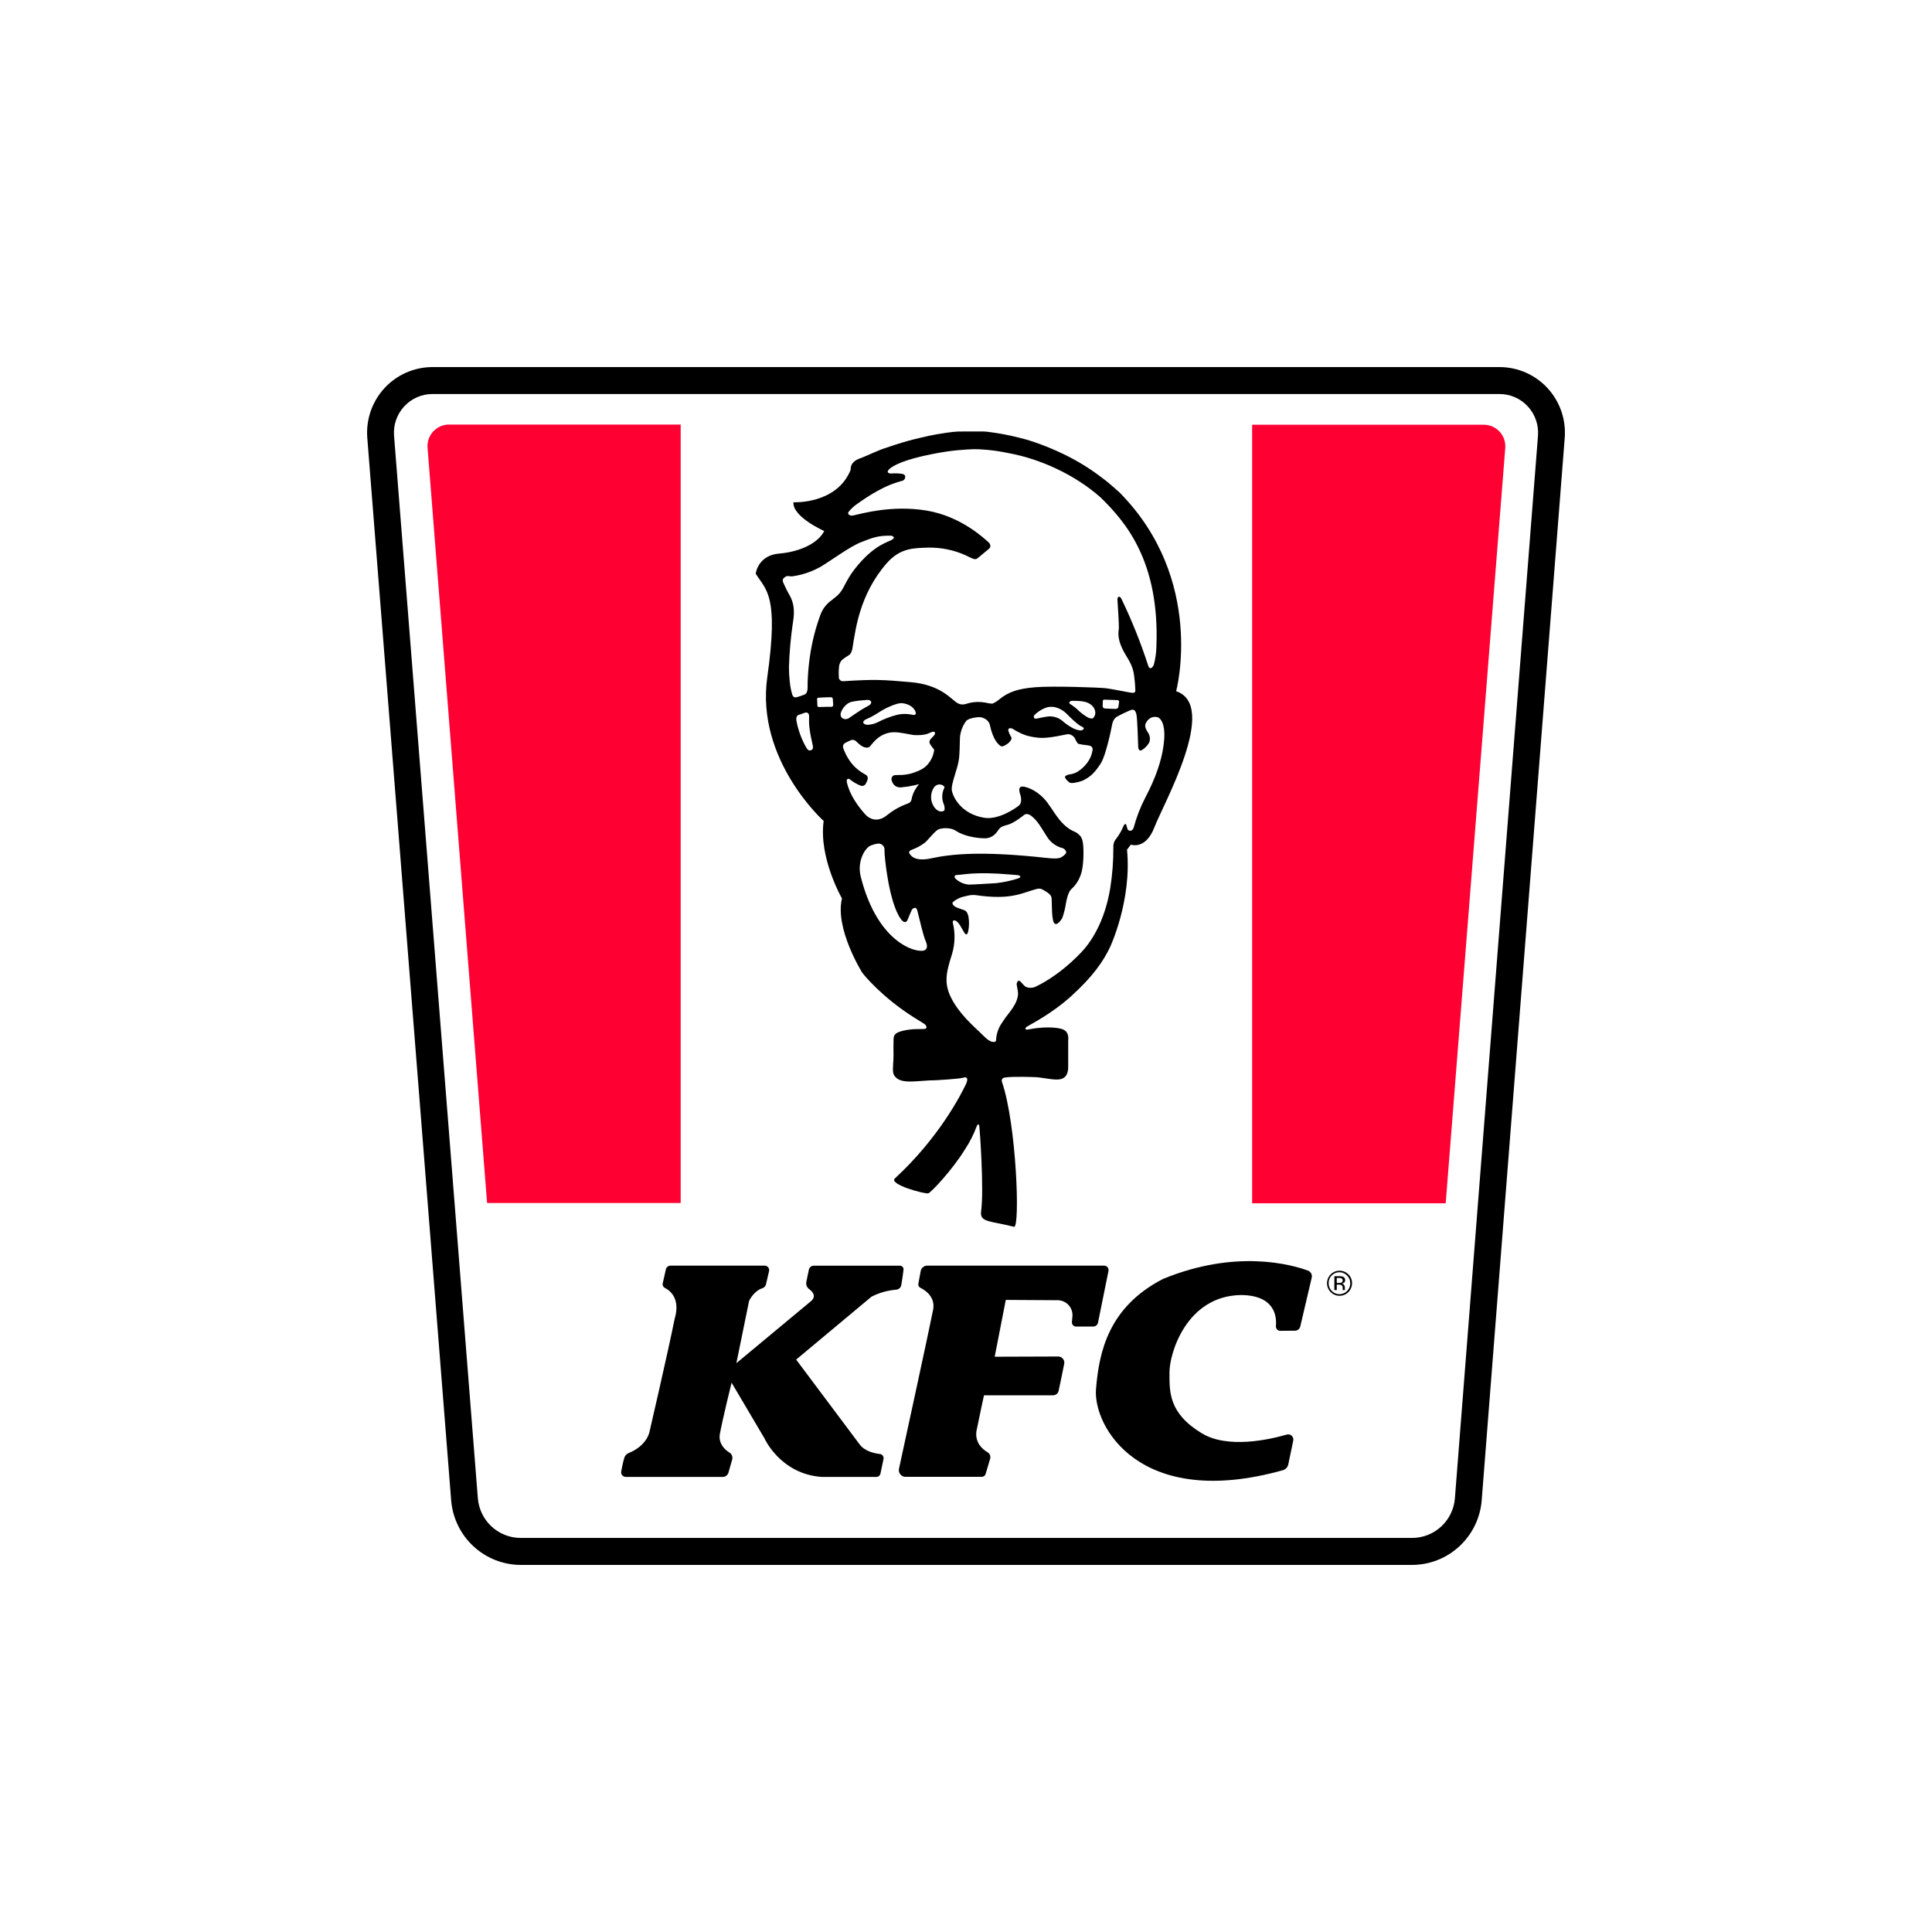
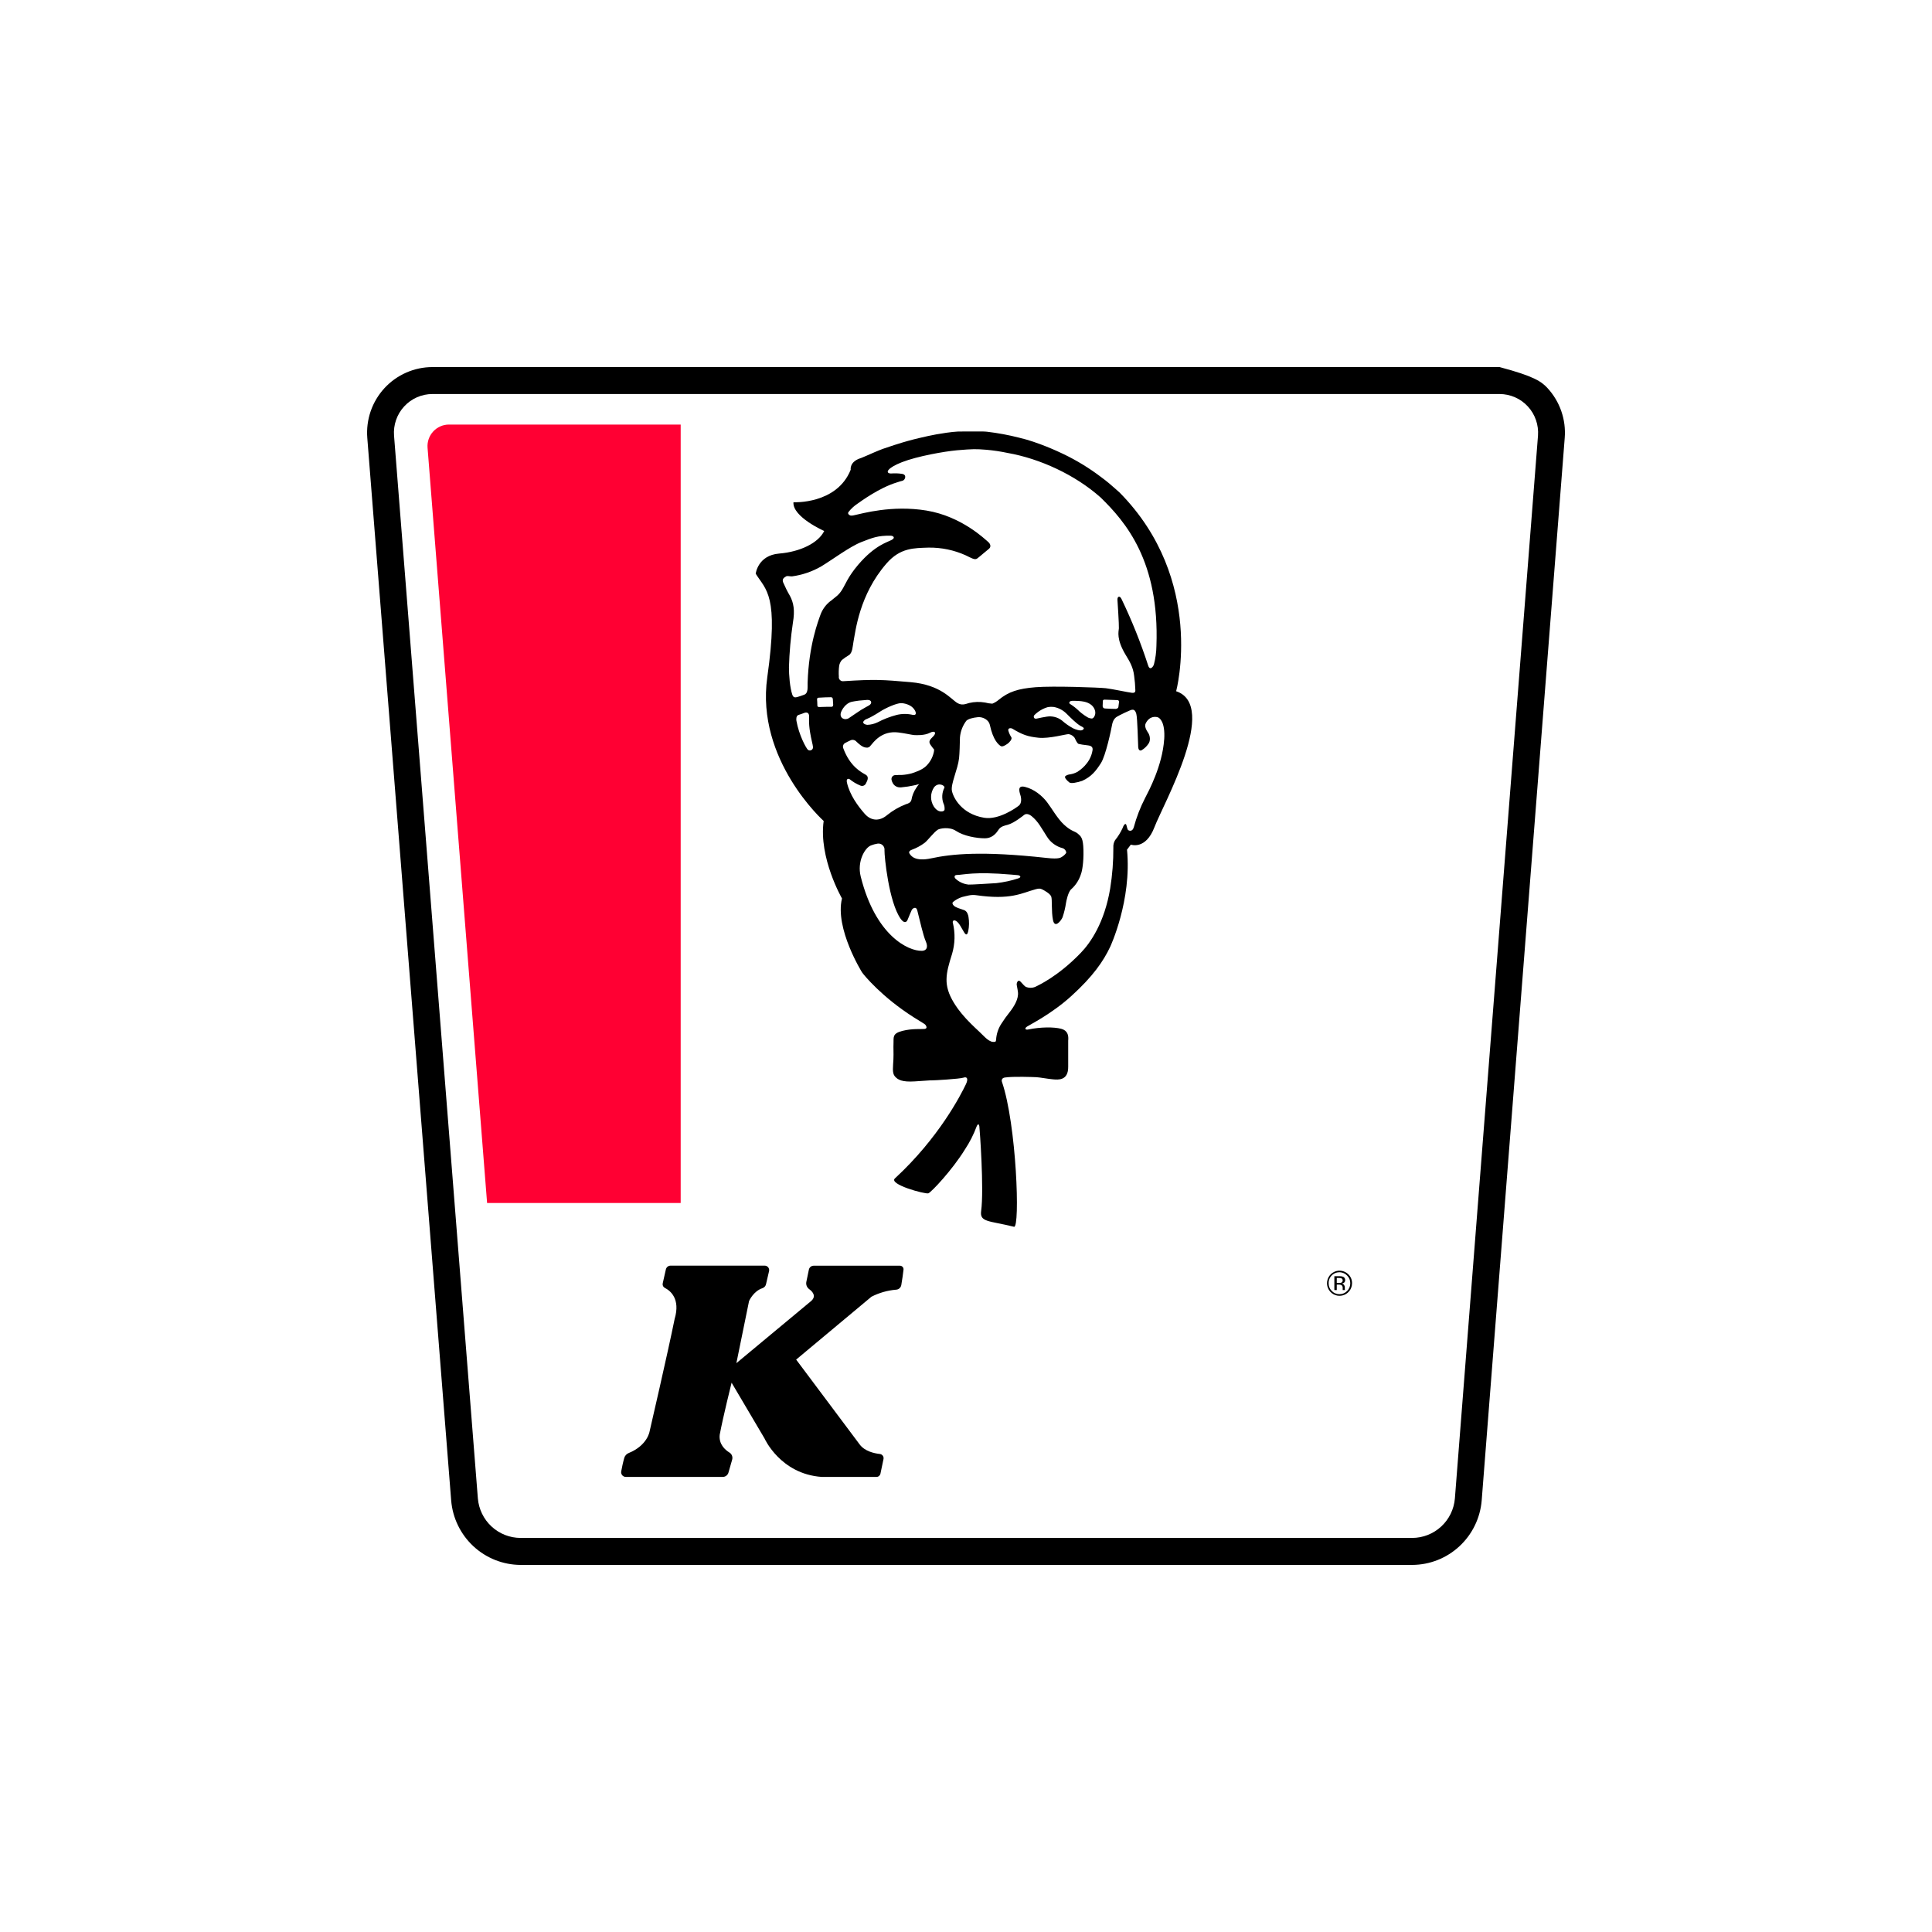
<svg xmlns="http://www.w3.org/2000/svg" width="100" height="100" viewBox="0 0 100 100" fill="none">
  <path d="M34.465 65.705L34.302 66.427C34.292 66.473 34.297 66.521 34.317 66.564C34.337 66.606 34.371 66.641 34.413 66.662C34.691 66.803 35.23 67.22 34.919 68.269C34.548 70.1 33.622 74.094 33.622 74.094C33.622 74.094 33.512 74.815 32.541 75.209C32.487 75.23 32.438 75.264 32.399 75.307C32.359 75.35 32.33 75.401 32.313 75.457C32.244 75.698 32.19 75.963 32.154 76.157C32.147 76.192 32.148 76.228 32.157 76.263C32.166 76.297 32.182 76.329 32.205 76.357C32.228 76.384 32.256 76.406 32.288 76.421C32.32 76.437 32.355 76.445 32.391 76.445H37.409C37.476 76.445 37.541 76.423 37.595 76.382C37.648 76.342 37.687 76.285 37.705 76.22L37.897 75.549C37.916 75.481 37.913 75.409 37.888 75.343C37.863 75.278 37.817 75.222 37.758 75.185C37.527 75.043 37.198 74.751 37.252 74.263C37.416 73.377 37.867 71.567 37.867 71.567L39.569 74.449C39.569 74.449 40.39 76.302 42.543 76.446H45.363C45.412 76.446 45.46 76.429 45.498 76.398C45.535 76.367 45.562 76.324 45.572 76.275L45.73 75.52C45.736 75.49 45.736 75.459 45.73 75.429C45.723 75.399 45.711 75.371 45.693 75.347C45.675 75.322 45.652 75.302 45.626 75.286C45.6 75.271 45.57 75.262 45.54 75.258C45.245 75.226 44.752 75.116 44.491 74.757C43.978 74.078 41.209 70.372 41.209 70.372L45.106 67.118C45.502 66.915 45.934 66.791 46.378 66.754C46.443 66.751 46.505 66.727 46.555 66.684C46.604 66.641 46.637 66.583 46.65 66.519C46.705 66.216 46.742 65.909 46.766 65.716C46.769 65.69 46.766 65.665 46.758 65.641C46.75 65.616 46.737 65.594 46.72 65.575C46.703 65.556 46.682 65.541 46.659 65.53C46.636 65.519 46.611 65.513 46.586 65.513H42.116C42.057 65.513 42.001 65.533 41.955 65.57C41.91 65.608 41.879 65.659 41.867 65.717L41.736 66.349C41.722 66.419 41.728 66.493 41.754 66.559C41.781 66.626 41.826 66.684 41.884 66.726C42.077 66.868 42.289 67.118 41.93 67.386L38.115 70.557L38.771 67.342C38.771 67.342 38.992 66.83 39.465 66.676C39.511 66.66 39.553 66.633 39.585 66.596C39.618 66.559 39.64 66.514 39.65 66.466C39.706 66.208 39.763 65.972 39.805 65.798C39.814 65.764 39.815 65.728 39.807 65.693C39.8 65.659 39.785 65.626 39.763 65.598C39.741 65.57 39.713 65.548 39.681 65.532C39.65 65.517 39.615 65.509 39.579 65.509H34.706C34.649 65.51 34.595 65.53 34.551 65.565C34.508 65.601 34.477 65.65 34.465 65.705Z" fill="black" />
-   <path d="M47.655 65.79L47.533 66.45C47.526 66.491 47.532 66.534 47.551 66.571C47.57 66.608 47.601 66.638 47.638 66.656C47.888 66.779 48.399 67.112 48.306 67.753C48.113 68.742 46.881 74.416 46.532 76.019C46.52 76.07 46.521 76.122 46.533 76.173C46.545 76.224 46.568 76.271 46.6 76.311C46.633 76.352 46.674 76.385 46.721 76.407C46.767 76.43 46.819 76.441 46.87 76.441H50.815C50.86 76.441 50.904 76.426 50.941 76.399C50.977 76.372 51.003 76.334 51.016 76.29L51.249 75.508C51.268 75.444 51.265 75.377 51.241 75.315C51.217 75.254 51.173 75.203 51.116 75.169C50.858 75.019 50.457 74.683 50.541 74.073C50.685 73.353 50.931 72.22 50.931 72.22H54.507C54.575 72.22 54.64 72.197 54.692 72.155C54.745 72.112 54.781 72.053 54.795 71.987C54.868 71.641 55.005 70.991 55.083 70.593C55.092 70.547 55.091 70.5 55.08 70.455C55.069 70.41 55.048 70.368 55.019 70.332C54.99 70.296 54.954 70.266 54.913 70.246C54.871 70.225 54.826 70.214 54.779 70.213L51.485 70.224L52.059 67.283L54.744 67.299C54.851 67.299 54.957 67.322 55.055 67.366C55.152 67.409 55.24 67.473 55.312 67.552C55.383 67.632 55.438 67.726 55.472 67.827C55.506 67.929 55.518 68.037 55.508 68.144L55.483 68.428C55.481 68.458 55.484 68.488 55.493 68.516C55.503 68.544 55.518 68.57 55.538 68.592C55.558 68.614 55.582 68.632 55.609 68.644C55.636 68.656 55.666 68.662 55.695 68.662H56.585C56.643 68.662 56.7 68.641 56.745 68.605C56.79 68.568 56.821 68.516 56.833 68.459L57.374 65.788C57.381 65.754 57.381 65.72 57.373 65.686C57.365 65.653 57.35 65.621 57.328 65.595C57.307 65.568 57.279 65.546 57.248 65.532C57.217 65.517 57.184 65.509 57.149 65.509H47.99C47.91 65.509 47.833 65.537 47.772 65.589C47.71 65.64 47.669 65.711 47.655 65.79Z" fill="black" />
-   <path d="M67.7 65.767C66.852 65.455 63.975 64.642 60.192 66.2C57.385 67.651 56.887 69.957 56.729 71.897C56.572 73.817 58.988 78.175 66.403 76.097C66.472 76.078 66.535 76.039 66.584 75.986C66.633 75.934 66.666 75.868 66.681 75.798L66.938 74.568C66.948 74.522 66.945 74.475 66.931 74.43C66.917 74.386 66.892 74.346 66.858 74.314C66.824 74.283 66.782 74.261 66.737 74.25C66.692 74.239 66.645 74.24 66.6 74.254C65.689 74.517 63.544 74.997 62.209 74.189C60.472 73.141 60.532 72.019 60.532 71.029C60.532 70.038 61.419 67.077 64.226 67.031C65.985 67.04 66.087 68.133 66.041 68.636C66.038 68.667 66.042 68.699 66.052 68.729C66.063 68.759 66.079 68.787 66.101 68.81C66.122 68.834 66.148 68.852 66.177 68.865C66.207 68.877 66.238 68.883 66.27 68.883L67.034 68.876C67.096 68.875 67.156 68.853 67.205 68.814C67.253 68.775 67.287 68.721 67.301 68.661L67.894 66.133C67.912 66.059 67.902 65.98 67.867 65.913C67.831 65.845 67.772 65.793 67.7 65.767Z" fill="black" />
  <path d="M69.791 65.959C69.685 65.853 69.546 65.787 69.397 65.773C69.248 65.758 69.098 65.796 68.974 65.879C68.849 65.963 68.757 66.087 68.714 66.231C68.67 66.375 68.677 66.529 68.734 66.668C68.791 66.807 68.895 66.922 69.027 66.993C69.158 67.065 69.311 67.088 69.458 67.059C69.605 67.03 69.737 66.951 69.833 66.835C69.928 66.72 69.981 66.574 69.982 66.424C69.984 66.338 69.968 66.252 69.935 66.172C69.902 66.092 69.853 66.019 69.791 65.959ZM69.726 66.821C69.675 66.874 69.613 66.916 69.545 66.945C69.477 66.974 69.403 66.988 69.33 66.988C69.256 66.988 69.183 66.974 69.114 66.945C69.046 66.916 68.984 66.874 68.933 66.821C68.88 66.769 68.838 66.706 68.81 66.637C68.782 66.569 68.769 66.495 68.77 66.42C68.767 66.308 68.799 66.197 68.86 66.103C68.921 66.009 69.01 65.936 69.113 65.893C69.217 65.85 69.331 65.839 69.44 65.863C69.55 65.886 69.65 65.942 69.727 66.023C69.78 66.075 69.821 66.137 69.849 66.205C69.877 66.273 69.891 66.347 69.89 66.42C69.891 66.495 69.877 66.569 69.849 66.638C69.821 66.706 69.779 66.769 69.726 66.821Z" fill="black" />
  <path d="M69.625 66.268C69.629 66.229 69.62 66.189 69.6 66.156C69.58 66.122 69.549 66.096 69.513 66.082C69.45 66.061 69.384 66.052 69.317 66.055H69.066V66.774H69.191V66.49H69.289C69.337 66.487 69.386 66.495 69.43 66.514C69.455 66.533 69.474 66.558 69.486 66.587C69.498 66.616 69.501 66.647 69.497 66.678V66.734V66.758C69.496 66.76 69.496 66.763 69.497 66.766C69.497 66.766 69.497 66.772 69.497 66.774H69.615V66.765C69.61 66.753 69.607 66.74 69.607 66.727C69.607 66.709 69.607 66.691 69.607 66.675V66.622C69.606 66.582 69.592 66.543 69.569 66.51C69.555 66.49 69.536 66.473 69.515 66.461C69.494 66.449 69.47 66.442 69.446 66.44C69.482 66.435 69.517 66.423 69.549 66.405C69.573 66.391 69.592 66.371 69.605 66.347C69.619 66.323 69.625 66.295 69.625 66.268ZM69.428 66.391C69.389 66.403 69.348 66.408 69.307 66.406H69.191V66.147H69.296C69.349 66.142 69.401 66.151 69.45 66.173C69.466 66.187 69.48 66.205 69.488 66.225C69.496 66.245 69.499 66.267 69.496 66.289C69.493 66.311 69.486 66.331 69.473 66.349C69.46 66.367 69.443 66.381 69.424 66.391H69.428Z" fill="black" />
  <path d="M60.879 35.771C60.879 35.771 62.42 30.027 57.954 25.497C57.954 25.497 57.805 25.363 57.715 25.284C57.53 25.118 57.291 24.912 57.017 24.712C56.396 24.237 55.727 23.828 55.023 23.492C54.782 23.376 53.726 22.881 52.752 22.655C52.207 22.516 51.654 22.413 51.096 22.347L50.991 22.338H50.973L50.868 22.333C50.847 22.333 50.826 22.333 50.803 22.333H50.693H50.606C50.568 22.333 50.528 22.333 50.487 22.333H50.346H50.186H50.001H49.865L49.729 22.337H49.578C49.42 22.344 49.213 22.367 48.994 22.398C48.642 22.447 48.265 22.516 48.032 22.569C47.772 22.63 47.421 22.702 46.983 22.825C46.798 22.876 46.621 22.93 46.441 22.988L46.289 23.035C46.094 23.098 45.898 23.162 45.7 23.232C45.557 23.281 44.947 23.54 44.814 23.604C44.751 23.632 44.663 23.669 44.569 23.707C43.954 23.893 44.032 24.313 44.032 24.313C43.312 26.114 41.069 25.997 41.069 25.997C41.013 26.757 42.661 27.484 42.661 27.484C42.357 28.107 41.41 28.564 40.33 28.652C39.219 28.744 39.116 29.695 39.116 29.695C39.647 30.552 40.32 30.773 39.714 35.056C39.109 39.339 42.633 42.493 42.633 42.493C42.367 44.401 43.581 46.504 43.581 46.504C43.202 48.061 44.618 50.328 44.618 50.328C44.719 50.476 45.652 51.613 47.303 52.661C47.56 52.824 47.741 52.926 47.837 52.993L47.853 53.005L47.879 53.025L47.899 53.045L47.907 53.054C47.951 53.116 48.013 53.24 47.851 53.258C47.689 53.277 47.219 53.227 46.703 53.36C46.187 53.493 46.258 53.683 46.248 53.99C46.236 54.269 46.258 54.466 46.243 54.836C46.228 55.206 46.164 55.534 46.319 55.714C46.474 55.893 46.697 56.013 47.345 55.973C47.961 55.936 48.167 55.913 48.237 55.919C48.308 55.925 49.671 55.847 49.87 55.779C50.069 55.71 50.121 55.855 49.998 56.115C49.73 56.678 48.593 58.897 46.329 60.986C45.95 61.298 47.898 61.822 48.051 61.766C48.205 61.709 49.297 60.551 49.95 59.487C50.194 59.118 50.395 58.722 50.549 58.307C50.589 58.2 50.666 58.132 50.691 58.298C50.708 58.418 50.94 61.545 50.783 62.689C50.706 63.269 51.195 63.177 52.486 63.498C52.806 63.577 52.62 58.2 51.858 55.987C51.852 55.97 51.849 55.952 51.849 55.934C51.849 55.898 51.86 55.864 51.882 55.836C51.904 55.809 51.935 55.789 51.969 55.781C51.969 55.781 52.002 55.774 52.02 55.771C52.458 55.707 53.471 55.748 53.643 55.755C53.815 55.763 54.267 55.848 54.511 55.867C54.756 55.886 55.302 55.951 55.29 55.204C55.29 55.005 55.29 54.804 55.29 54.618C55.29 54.593 55.29 54.568 55.29 54.543C55.29 54.496 55.29 54.45 55.29 54.405C55.29 54.378 55.29 54.353 55.29 54.327C55.29 54.3 55.29 54.276 55.29 54.251C55.29 54.226 55.29 54.206 55.29 54.184C55.29 54.144 55.29 54.105 55.29 54.07C55.29 54.058 55.29 54.049 55.29 54.037C55.29 54.011 55.29 53.985 55.29 53.963C55.29 53.941 55.29 53.94 55.29 53.929C55.29 53.917 55.29 53.891 55.29 53.876V53.859C55.29 53.837 55.29 53.812 55.295 53.785C55.301 53.6 55.268 53.338 54.924 53.249C54.532 53.149 53.857 53.156 53.233 53.284C53.148 53.303 53.094 53.291 53.079 53.261C53.063 53.231 53.086 53.187 53.154 53.139C53.287 53.046 54.422 52.489 55.447 51.559C56.575 50.536 57.114 49.748 57.462 49.009C57.462 49.009 58.59 46.607 58.334 43.98L58.532 43.717C58.532 43.717 59.3 44.009 59.755 42.812C60.211 41.615 63.11 36.504 60.867 35.774M41.818 38.81C41.717 38.717 41.35 38.033 41.223 37.308C41.209 37.233 41.204 37.044 41.33 37.005C41.434 36.978 41.572 36.919 41.642 36.895C41.713 36.871 41.889 36.847 41.88 37.1C41.872 37.353 41.855 37.651 42.035 38.428C42.055 38.505 42.07 38.584 42.08 38.664C42.084 38.696 42.078 38.728 42.063 38.756C42.048 38.785 42.025 38.808 41.997 38.824C41.969 38.839 41.938 38.846 41.906 38.844C41.874 38.841 41.844 38.83 41.818 38.81ZM43.034 36.584C43.003 36.584 42.692 36.58 42.523 36.592C42.417 36.592 42.305 36.62 42.307 36.517C42.307 36.399 42.294 36.238 42.291 36.198C42.289 36.188 42.29 36.178 42.293 36.167C42.296 36.157 42.301 36.148 42.308 36.14C42.314 36.132 42.323 36.126 42.332 36.121C42.341 36.116 42.352 36.114 42.362 36.113C42.49 36.102 42.973 36.083 43.017 36.088C43.062 36.093 43.11 36.116 43.11 36.216C43.11 36.316 43.125 36.421 43.125 36.463C43.125 36.506 43.125 36.582 43.032 36.584M42.986 31.11C42.759 31.285 42.584 31.519 42.479 31.786C42.353 32.141 41.865 33.375 41.802 35.337C41.794 35.564 41.845 35.876 41.626 35.958C41.492 36.006 41.374 36.051 41.266 36.079C41.159 36.108 41.063 36.112 41.01 35.958C40.883 35.586 40.835 34.941 40.836 34.531C40.859 33.763 40.927 32.996 41.04 32.236C41.152 31.585 41.075 31.194 40.887 30.842C40.755 30.616 40.638 30.382 40.535 30.142C40.481 29.999 40.539 29.914 40.69 29.832C40.762 29.793 40.893 29.841 41 29.832C41.529 29.76 42.039 29.586 42.503 29.319C43.069 28.977 43.99 28.289 44.582 28.058C45.173 27.828 45.437 27.719 46.095 27.727C46.211 27.727 46.373 27.82 46.16 27.942C45.948 28.064 45.299 28.203 44.424 29.226C43.89 29.853 43.766 30.239 43.585 30.528C43.405 30.816 43.257 30.886 43 31.104M43.419 35.022C43.405 34.833 43.411 34.644 43.436 34.456C43.455 34.349 43.502 34.249 43.572 34.166C43.689 34.071 43.813 33.984 43.943 33.907C44.128 33.793 44.135 33.435 44.173 33.234C44.285 32.652 44.476 30.786 45.883 29.168C46.599 28.343 47.314 28.371 48.062 28.344C48.722 28.335 49.376 28.47 49.978 28.74C50.298 28.894 50.455 28.998 50.581 28.907C50.707 28.816 51.044 28.515 51.18 28.412C51.317 28.308 51.267 28.145 51.136 28.04C51.005 27.935 49.781 26.724 47.948 26.425C46.156 26.132 44.614 26.585 44.208 26.669C44.153 26.684 44.095 26.69 44.038 26.687C43.994 26.687 43.843 26.605 43.919 26.501C44.045 26.339 44.196 26.198 44.367 26.083C44.561 25.946 45.518 25.246 46.404 24.976C46.569 24.927 46.611 24.903 46.716 24.883C46.849 24.849 46.962 24.567 46.685 24.526C46.498 24.498 46.309 24.492 46.121 24.508C45.965 24.508 45.89 24.43 46.003 24.309C46.116 24.188 46.323 24.066 46.685 23.922C47.477 23.613 48.88 23.365 49.534 23.306C50.388 23.235 50.49 23.237 51.046 23.279C51.423 23.312 51.797 23.368 52.168 23.447C53.809 23.738 55.636 24.562 56.975 25.756C58.241 26.995 60.023 29.035 59.856 33.438C59.851 33.758 59.808 34.075 59.728 34.385C59.692 34.514 59.518 34.734 59.427 34.442C59.046 33.268 58.586 32.12 58.051 31.008C57.958 30.808 57.821 30.869 57.84 31.064C57.846 31.145 57.925 32.356 57.913 32.522C57.901 32.687 57.771 33.08 58.267 33.901C58.472 34.24 58.653 34.529 58.704 34.992C58.737 35.226 58.757 35.462 58.764 35.698C58.764 35.746 58.794 35.884 58.583 35.859C58.372 35.834 57.585 35.663 57.243 35.623C56.901 35.583 54.508 35.498 53.606 35.57C52.704 35.642 52.199 35.803 51.687 36.227C51.589 36.309 51.48 36.375 51.362 36.422C51.237 36.416 51.113 36.396 50.992 36.364C50.715 36.315 50.431 36.323 50.158 36.388C49.942 36.453 49.788 36.52 49.553 36.388C49.221 36.192 48.703 35.443 47.128 35.308C45.66 35.181 45.302 35.154 43.663 35.258C43.631 35.263 43.598 35.261 43.567 35.252C43.536 35.242 43.508 35.226 43.484 35.204C43.46 35.182 43.441 35.155 43.429 35.124C43.418 35.094 43.413 35.061 43.416 35.029M57.919 36.353C57.913 36.408 57.893 36.539 57.888 36.594C57.882 36.65 57.815 36.687 57.752 36.693C57.688 36.699 57.262 36.675 57.196 36.671C57.164 36.671 57.134 36.66 57.111 36.638C57.088 36.617 57.074 36.587 57.073 36.555C57.073 36.493 57.081 36.341 57.082 36.303C57.083 36.264 57.087 36.21 57.175 36.214C57.223 36.214 57.669 36.233 57.832 36.237C57.846 36.236 57.861 36.239 57.874 36.245C57.887 36.251 57.898 36.26 57.907 36.271C57.916 36.283 57.922 36.296 57.926 36.31C57.929 36.324 57.928 36.339 57.925 36.353M55.856 36.806C55.715 36.668 55.559 36.546 55.393 36.441C55.3 36.394 55.353 36.276 55.491 36.276C55.976 36.27 56.279 36.311 56.496 36.495C56.654 36.629 56.742 36.857 56.665 37.038C56.573 37.244 56.496 37.186 56.395 37.171C56.294 37.156 55.97 36.917 55.853 36.806M56.005 37.794C55.912 37.84 55.648 37.751 55.552 37.701C55.341 37.589 55.145 37.452 54.966 37.293C54.857 37.208 54.732 37.147 54.598 37.112C54.465 37.078 54.325 37.071 54.189 37.092C53.996 37.123 53.843 37.152 53.669 37.193C53.495 37.234 53.483 37.077 53.536 37.017C53.733 36.818 53.977 36.673 54.246 36.597C54.345 36.582 54.446 36.58 54.545 36.592C54.799 36.639 55.032 36.764 55.213 36.949C55.398 37.135 55.7 37.435 55.906 37.561C56.004 37.622 56.222 37.685 56.005 37.798M48.834 41.583C48.883 41.688 48.902 41.804 48.889 41.919C48.874 42.004 48.579 42.115 48.334 41.745C48.239 41.595 48.189 41.421 48.192 41.244C48.194 41.066 48.249 40.894 48.349 40.747C48.579 40.463 48.931 40.67 48.88 40.775C48.817 40.899 48.781 41.035 48.772 41.174C48.764 41.313 48.784 41.452 48.832 41.583M47.258 37.005C46.979 36.937 46.688 36.937 46.41 37.005C46.066 37.095 45.733 37.224 45.419 37.389C45.252 37.468 45.071 37.512 44.887 37.518C44.814 37.512 44.549 37.441 44.76 37.267C44.819 37.219 44.941 37.194 45.137 37.081C45.277 37.002 45.381 36.945 45.542 36.839C45.834 36.647 46.405 36.393 46.639 36.395C46.81 36.395 47.102 36.471 47.263 36.646C47.425 36.82 47.474 37.039 47.258 37.002M43.524 36.886C43.567 36.745 43.768 36.384 44.106 36.321C44.151 36.312 44.319 36.28 44.459 36.264C44.623 36.246 44.797 36.231 44.887 36.227C45.126 36.217 45.153 36.408 44.99 36.506C44.883 36.572 44.712 36.654 44.563 36.749C44.334 36.893 44.11 37.059 43.94 37.169C43.731 37.306 43.439 37.175 43.524 36.886ZM43.987 40.339C44.15 40.47 44.331 40.578 44.524 40.657C44.552 40.67 44.581 40.678 44.612 40.679C44.642 40.68 44.673 40.675 44.701 40.664C44.729 40.652 44.755 40.636 44.777 40.614C44.798 40.592 44.815 40.566 44.826 40.538C44.877 40.43 45.011 40.218 44.806 40.098C44.6 39.978 44.002 39.69 43.649 38.732C43.63 38.685 43.627 38.634 43.641 38.585C43.655 38.537 43.686 38.495 43.727 38.467C43.777 38.434 43.955 38.352 44.039 38.312C44.089 38.293 44.144 38.29 44.196 38.304C44.248 38.317 44.295 38.347 44.33 38.388C44.428 38.481 44.638 38.686 44.827 38.694C44.872 38.704 44.919 38.699 44.962 38.68C45.005 38.662 45.04 38.63 45.064 38.59C45.21 38.424 45.628 37.805 46.497 37.912C46.854 37.956 47.185 38.036 47.304 38.046C47.424 38.055 47.852 38.074 48.124 37.932C48.395 37.791 48.48 37.932 48.314 38.104C48.149 38.276 48.031 38.36 48.166 38.556C48.223 38.641 48.285 38.721 48.351 38.798L48.344 38.865C48.344 38.865 48.344 38.903 48.328 38.958C48.266 39.224 48.128 39.466 47.931 39.656C47.714 39.862 47.336 39.981 47.19 40.028C47.022 40.073 46.849 40.102 46.675 40.112C46.66 40.112 46.606 40.112 46.572 40.112H46.511L46.44 40.118H46.364C46.342 40.117 46.32 40.12 46.298 40.124C46.25 40.136 46.208 40.164 46.179 40.205C46.15 40.245 46.138 40.295 46.143 40.345C46.151 40.402 46.169 40.457 46.197 40.507C46.231 40.584 46.288 40.648 46.359 40.692C46.43 40.736 46.512 40.758 46.596 40.754H46.641C46.919 40.728 47.092 40.697 47.262 40.661C47.355 40.644 47.471 40.615 47.572 40.585C47.521 40.641 47.476 40.702 47.436 40.766C47.303 40.956 47.214 41.173 47.175 41.402C47.136 41.542 47.023 41.588 46.897 41.624C46.541 41.76 46.209 41.952 45.913 42.192C45.535 42.511 45.094 42.508 44.753 42.117C44.412 41.727 43.984 41.154 43.837 40.505C43.789 40.297 43.916 40.285 43.992 40.34M47.712 49.214C47.032 49.233 45.324 48.456 44.551 45.371C44.351 44.577 44.776 43.87 45.083 43.759C45.191 43.716 45.304 43.684 45.42 43.666C45.468 43.658 45.517 43.661 45.563 43.676C45.61 43.69 45.652 43.716 45.688 43.749C45.723 43.783 45.749 43.825 45.766 43.871C45.782 43.917 45.787 43.966 45.781 44.015C45.771 44.301 46.003 46.693 46.62 47.559C46.773 47.774 46.913 47.782 46.984 47.592C47.054 47.403 47.156 47.19 47.191 47.103C47.216 47.041 47.413 46.868 47.48 47.131C47.621 47.689 47.786 48.424 47.918 48.725C48.05 49.027 47.967 49.208 47.712 49.216M48.2 44.427C47.333 44.613 47.14 44.279 47.076 44.179C47.012 44.08 47.118 44.008 47.211 43.977C47.442 43.892 47.661 43.773 47.859 43.625C48.011 43.511 48.329 43.083 48.539 42.946C48.639 42.881 49.141 42.779 49.48 43.006C49.884 43.275 50.55 43.389 50.967 43.39C51.385 43.391 51.582 43.102 51.695 42.933C51.808 42.764 52.036 42.725 52.158 42.691C52.49 42.603 52.966 42.215 53.015 42.175C53.064 42.135 53.2 42.088 53.392 42.24C53.737 42.519 53.894 42.845 54.19 43.305C54.376 43.604 54.671 43.819 55.012 43.904C55.059 43.921 55.101 43.951 55.132 43.99C55.163 44.029 55.183 44.076 55.189 44.126C55.189 44.166 55.071 44.289 54.988 44.336C54.906 44.382 54.85 44.482 54.178 44.407C50.805 44.035 49.242 44.203 48.2 44.427M52.707 45.465C52.337 45.585 51.955 45.667 51.568 45.711C51.263 45.728 50.298 45.793 50.137 45.786C49.88 45.762 49.638 45.652 49.451 45.474C49.406 45.434 49.358 45.288 49.537 45.288C49.867 45.282 50.427 45.103 52.35 45.269C52.556 45.286 52.653 45.295 52.702 45.3C52.751 45.304 52.922 45.387 52.707 45.464M60.257 38.271C60.165 39.634 59.449 40.958 59.275 41.296C59.023 41.782 58.825 42.295 58.683 42.824C58.607 43.072 58.426 43 58.384 42.954C58.342 42.909 58.311 42.7 58.285 42.667C58.259 42.633 58.184 42.637 58.109 42.853C58.005 43.082 57.872 43.297 57.714 43.492C57.648 43.604 57.618 43.733 57.627 43.863C57.631 44.575 57.576 45.285 57.463 45.988C57.167 47.759 56.444 48.801 55.934 49.327C54.737 50.567 53.711 51.014 53.584 51.08C53.429 51.144 53.255 51.144 53.099 51.08C53.02 51.043 52.958 50.945 52.821 50.808C52.685 50.67 52.629 50.879 52.623 50.931C52.618 50.983 52.669 51.175 52.69 51.361C52.725 51.711 52.491 52.093 52.258 52.391C52.106 52.58 51.965 52.777 51.835 52.981C51.668 53.234 51.572 53.527 51.557 53.829C51.548 53.877 51.545 53.912 51.503 53.922C51.206 53.991 50.937 53.626 50.706 53.418C50.549 53.272 50.396 53.128 50.249 52.981C50.086 52.819 49.929 52.652 49.786 52.477C49.776 52.465 49.766 52.453 49.757 52.441C49.7 52.371 49.644 52.3 49.59 52.227C49.575 52.204 49.558 52.182 49.543 52.16C49.481 52.073 49.421 51.983 49.364 51.889C48.814 50.974 48.951 50.412 49.279 49.373C49.432 48.856 49.447 48.309 49.324 47.785C49.285 47.678 49.356 47.582 49.502 47.679C49.647 47.775 49.766 48.029 49.898 48.249C50.029 48.47 50.083 48.334 50.115 48.2C50.165 47.955 50.17 47.703 50.129 47.456C50.116 47.369 50.065 47.165 49.903 47.107C49.689 47.03 49.473 46.98 49.367 46.874C49.315 46.826 49.265 46.734 49.334 46.683C49.473 46.567 49.635 46.48 49.808 46.427C50.029 46.38 50.247 46.294 50.517 46.334C52.322 46.594 52.867 46.229 53.596 46.03C53.74 45.992 53.824 45.975 53.936 46.03C54.048 46.085 54.348 46.25 54.41 46.402C54.471 46.555 54.41 47.164 54.502 47.62C54.595 48.077 54.918 47.662 54.997 47.481C55.078 47.241 55.138 46.995 55.175 46.744C55.193 46.633 55.285 46.16 55.453 46.02C55.688 45.809 55.86 45.537 55.953 45.235C56.008 45.091 56.094 44.65 56.079 44.006C56.064 43.361 55.949 43.294 55.795 43.155C55.641 43.017 55.461 43.043 55.074 42.685C54.729 42.365 54.446 41.848 54.196 41.521C53.946 41.193 53.531 40.847 53.057 40.73C52.584 40.612 52.807 41.091 52.833 41.216C52.853 41.303 52.896 41.566 52.741 41.694C52.585 41.823 51.692 42.449 50.944 42.328C49.752 42.134 49.33 41.257 49.27 40.928C49.204 40.576 49.579 39.812 49.641 39.243C49.668 38.991 49.681 38.506 49.687 38.168C49.714 37.855 49.828 37.557 50.017 37.307C50.11 37.214 50.339 37.148 50.613 37.121C50.887 37.094 51.182 37.274 51.232 37.512C51.408 38.338 51.695 38.547 51.794 38.614C51.892 38.681 52.071 38.547 52.148 38.498C52.225 38.45 52.406 38.262 52.347 38.161C52.278 38.055 52.226 37.939 52.191 37.817C52.157 37.661 52.348 37.684 52.391 37.711C52.93 38.037 53.197 38.126 53.751 38.185C54.305 38.245 55.209 37.986 55.317 37.999C55.438 38.019 55.546 38.086 55.619 38.185C55.662 38.272 55.743 38.464 55.824 38.504C55.948 38.532 56.074 38.553 56.2 38.565C56.34 38.59 56.59 38.574 56.549 38.835C56.441 39.535 55.844 39.898 55.788 39.935C55.779 39.942 55.776 39.951 55.769 39.959C55.761 39.966 55.773 39.95 55.778 39.945C55.657 40.013 55.526 40.058 55.389 40.08C55.303 40.088 55.22 40.117 55.148 40.166C55.068 40.24 55.212 40.387 55.342 40.494C55.435 40.572 55.74 40.505 55.977 40.427C55.986 40.427 55.994 40.427 56.002 40.422C56.498 40.202 56.728 39.895 56.981 39.504C57.234 39.114 57.518 37.756 57.558 37.53C57.598 37.304 57.687 37.175 57.809 37.099C57.931 37.023 58.508 36.743 58.588 36.737C58.667 36.73 58.753 36.732 58.815 36.949C58.876 37.165 58.9 38.462 58.913 38.662C58.926 38.862 59.033 38.865 59.091 38.831C59.23 38.748 59.35 38.636 59.441 38.501C59.566 38.334 59.523 38.076 59.436 37.943C59.349 37.81 59.214 37.606 59.306 37.431C59.517 37.033 59.838 37.1 59.925 37.126C60.012 37.152 60.319 37.351 60.259 38.273" fill="black" />
  <path d="M35.232 21.975H23.235C23.082 21.975 22.932 22.007 22.792 22.069C22.653 22.13 22.527 22.22 22.424 22.332C22.32 22.444 22.24 22.576 22.19 22.72C22.139 22.865 22.119 23.018 22.13 23.17L25.212 62.267H35.232V21.975Z" fill="#FF0033" />
-   <path d="M64.81 21.985H76.807C76.96 21.986 77.111 22.018 77.25 22.079C77.39 22.141 77.516 22.23 77.619 22.343C77.723 22.455 77.802 22.588 77.853 22.733C77.903 22.877 77.923 23.031 77.912 23.183L74.829 62.282H64.81V21.985Z" fill="#FF0033" />
-   <path d="M73.098 81H26.942C26.037 80.995 25.167 80.65 24.503 80.034C23.839 79.417 23.428 78.573 23.353 77.668L19.011 22.665C18.974 22.197 19.034 21.728 19.186 21.285C19.339 20.842 19.582 20.436 19.899 20.091C20.215 19.747 20.6 19.473 21.028 19.285C21.455 19.097 21.917 19 22.384 19H77.618C78.084 19 78.546 19.097 78.973 19.285C79.401 19.473 79.785 19.747 80.102 20.091C80.418 20.435 80.661 20.841 80.814 21.284C80.967 21.726 81.027 22.196 80.99 22.663L76.692 77.665C76.617 78.572 76.206 79.417 75.54 80.034C74.875 80.652 74.004 80.996 73.098 81ZM22.384 20.395C22.109 20.394 21.837 20.451 21.584 20.562C21.332 20.673 21.106 20.835 20.919 21.038C20.732 21.241 20.589 21.48 20.499 21.741C20.409 22.003 20.374 22.279 20.396 22.555L24.734 77.558C24.781 78.114 25.033 78.633 25.442 79.011C25.851 79.39 26.386 79.601 26.942 79.603H73.098C73.654 79.601 74.189 79.39 74.598 79.011C75.007 78.633 75.259 78.114 75.305 77.558L79.606 22.553C79.627 22.278 79.591 22.001 79.501 21.74C79.411 21.48 79.268 21.241 79.081 21.038C78.895 20.835 78.668 20.673 78.416 20.563C78.165 20.452 77.893 20.395 77.618 20.395H22.384Z" fill="black" />
+   <path d="M73.098 81H26.942C26.037 80.995 25.167 80.65 24.503 80.034C23.839 79.417 23.428 78.573 23.353 77.668L19.011 22.665C18.974 22.197 19.034 21.728 19.186 21.285C19.339 20.842 19.582 20.436 19.899 20.091C20.215 19.747 20.6 19.473 21.028 19.285C21.455 19.097 21.917 19 22.384 19H77.618C79.401 19.473 79.785 19.747 80.102 20.091C80.418 20.435 80.661 20.841 80.814 21.284C80.967 21.726 81.027 22.196 80.99 22.663L76.692 77.665C76.617 78.572 76.206 79.417 75.54 80.034C74.875 80.652 74.004 80.996 73.098 81ZM22.384 20.395C22.109 20.394 21.837 20.451 21.584 20.562C21.332 20.673 21.106 20.835 20.919 21.038C20.732 21.241 20.589 21.48 20.499 21.741C20.409 22.003 20.374 22.279 20.396 22.555L24.734 77.558C24.781 78.114 25.033 78.633 25.442 79.011C25.851 79.39 26.386 79.601 26.942 79.603H73.098C73.654 79.601 74.189 79.39 74.598 79.011C75.007 78.633 75.259 78.114 75.305 77.558L79.606 22.553C79.627 22.278 79.591 22.001 79.501 21.74C79.411 21.48 79.268 21.241 79.081 21.038C78.895 20.835 78.668 20.673 78.416 20.563C78.165 20.452 77.893 20.395 77.618 20.395H22.384Z" fill="black" />
</svg>